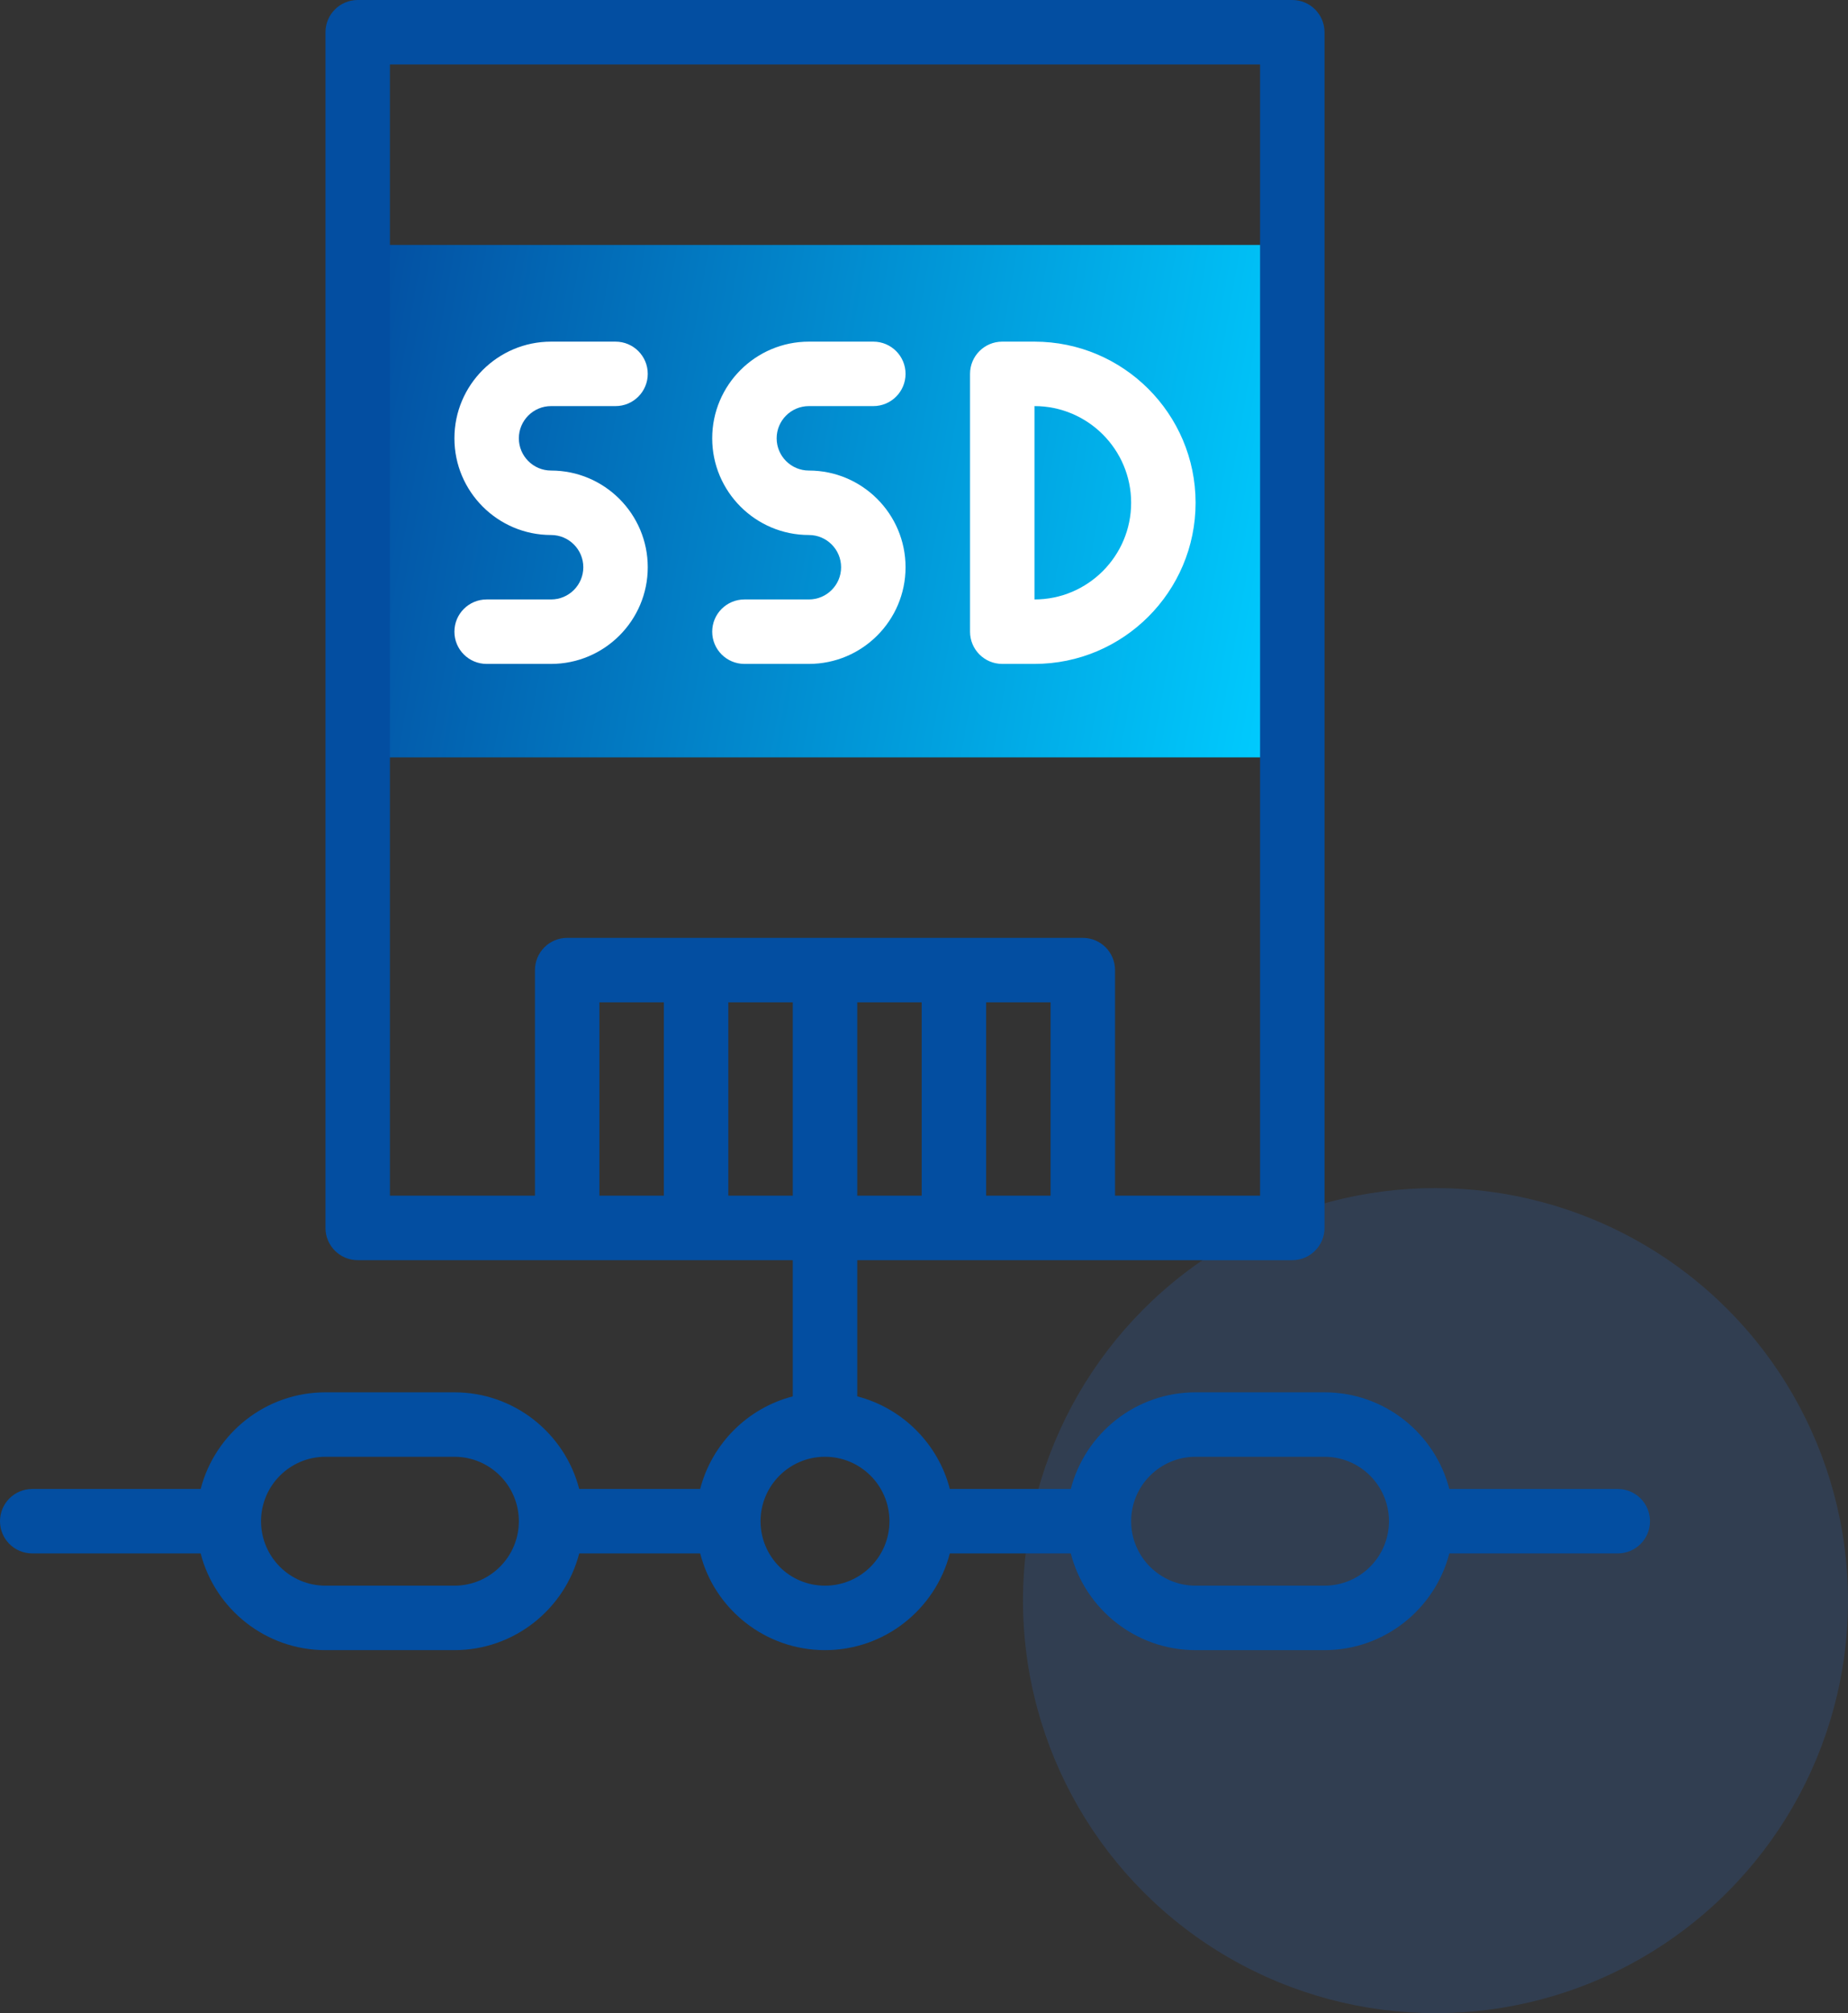
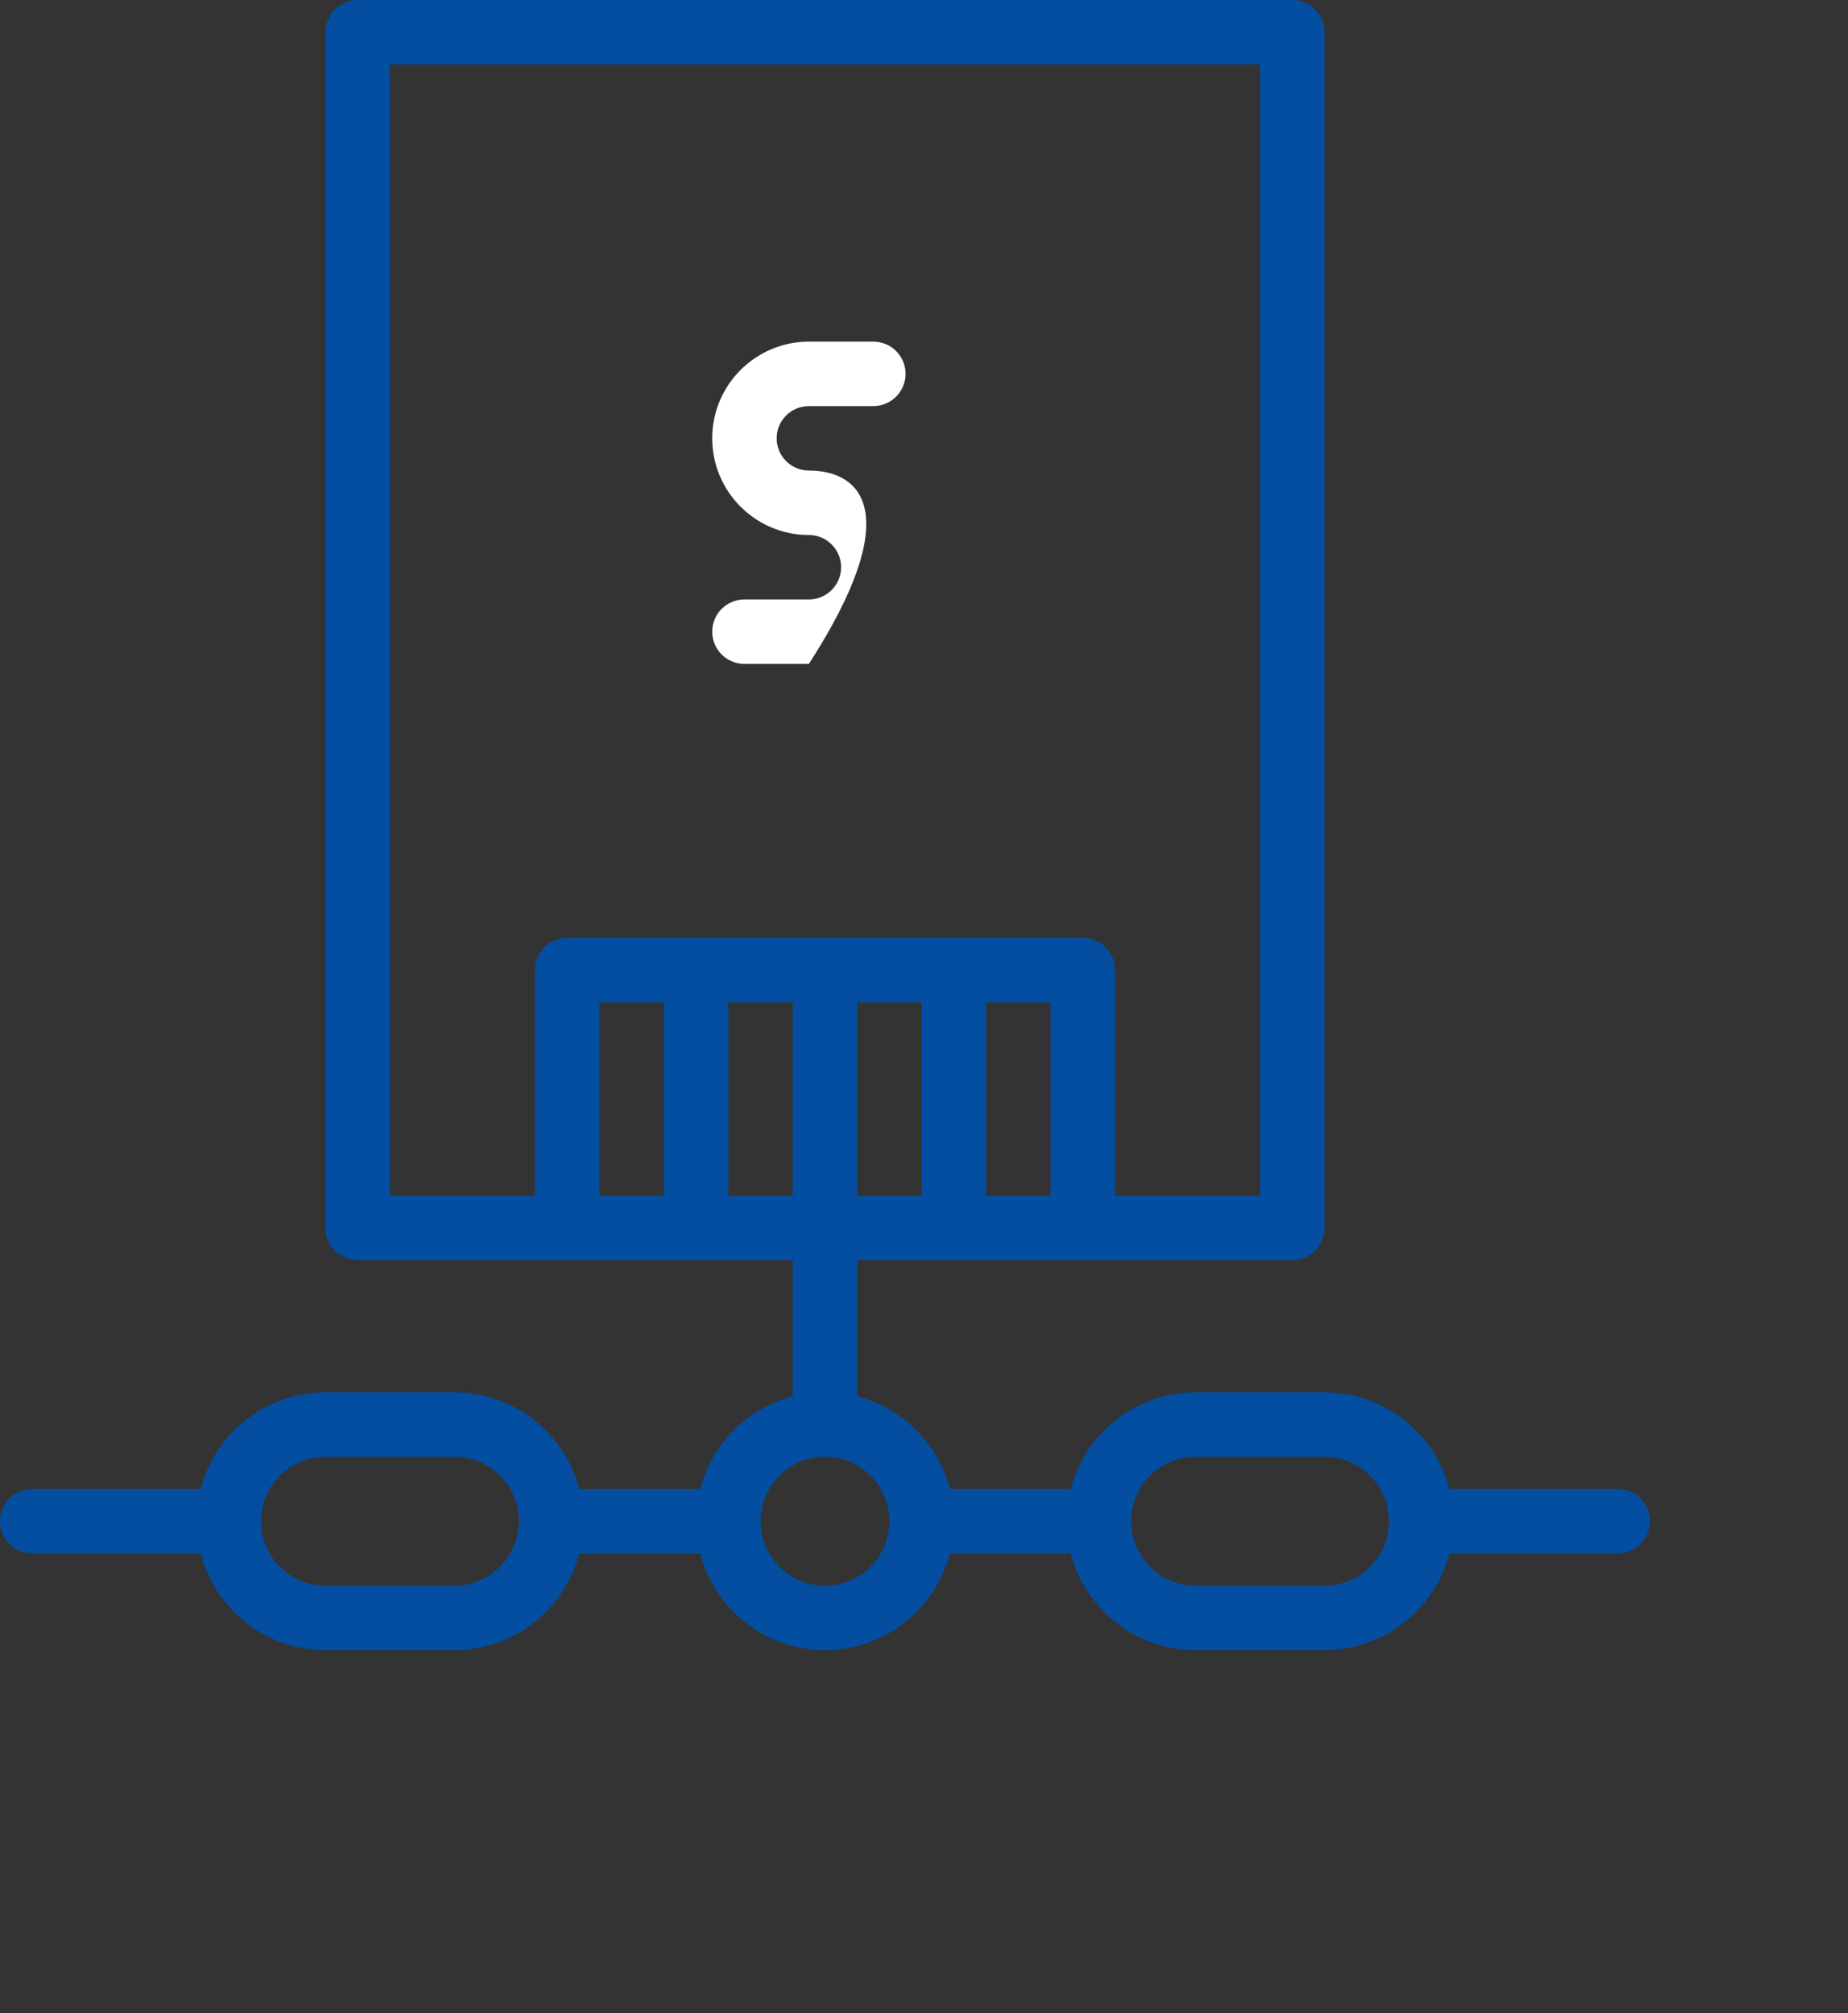
<svg xmlns="http://www.w3.org/2000/svg" width="56" height="61" viewBox="0 0 56 61" fill="none">
  <rect x="0" y="0" width="56" height="61" fill="#333333" stroke="none" />
-   <circle opacity="0.15" cx="43.5" cy="48.5" r="12.5" fill="#297FFF" />
-   <path d="M10.84 7.422H39.16V22.949H10.84V7.422Z" fill="url(#paint0_linear_2732_45)" />
  <path d="M49.023 45.117H43.919C43.485 43.434 41.953 42.188 40.137 42.188H36.23C34.414 42.188 32.883 43.434 32.448 45.117H28.783C28.429 43.747 27.347 42.665 25.977 42.311V38.184H39.16C39.7 38.184 40.137 37.746 40.137 37.207V0.977C40.137 0.437 39.7 0 39.16 0H10.84C10.301 0 9.863 0.437 9.863 0.977V37.207C9.863 37.746 10.301 38.184 10.84 38.184H24.023V42.311C22.653 42.665 21.572 43.747 21.217 45.117H17.552C17.117 43.434 15.586 42.188 13.77 42.188H9.863C8.047 42.188 6.516 43.434 6.081 45.117H0.977C0.437 45.117 0 45.554 0 46.094C0 46.633 0.437 47.07 0.977 47.07H6.081C6.515 48.753 8.047 50 9.863 50H13.77C15.586 50 17.117 48.753 17.552 47.07H21.217C21.652 48.753 23.183 50 25 50C26.817 50 28.348 48.753 28.782 47.07H32.448C32.882 48.753 34.414 50 36.23 50H40.136C41.953 50 43.484 48.753 43.919 47.07H49.023C49.563 47.07 50 46.633 50 46.094C50 45.554 49.563 45.117 49.023 45.117ZM24.023 30.371V36.23H22.07V30.371H24.023ZM27.93 30.371V36.23H25.977V30.371H27.93ZM29.883 36.23V30.371H31.836V36.23H29.883ZM11.816 1.953H38.184V36.23H33.789V29.395C33.789 28.855 33.352 28.418 32.812 28.418H17.188C16.648 28.418 16.211 28.855 16.211 29.395V36.23H11.816V1.953ZM18.164 30.371H20.117V36.23H18.164V30.371ZM13.77 48.047H9.863C8.786 48.047 7.91 47.171 7.91 46.094C7.91 45.017 8.786 44.141 9.863 44.141H13.77C14.847 44.141 15.723 45.017 15.723 46.094C15.723 47.171 14.847 48.047 13.77 48.047ZM25 48.047C23.923 48.047 23.047 47.171 23.047 46.094C23.047 45.017 23.923 44.141 25 44.141C26.077 44.141 26.953 45.017 26.953 46.094C26.953 47.171 26.077 48.047 25 48.047ZM40.137 48.047H36.23C35.154 48.047 34.277 47.171 34.277 46.094C34.277 45.017 35.154 44.141 36.23 44.141H40.137C41.214 44.141 42.09 45.017 42.09 46.094C42.09 47.171 41.214 48.047 40.137 48.047Z" fill="#034ea1" />
-   <path d="M16.699 20.117C18.315 20.117 19.629 18.803 19.629 17.188C19.629 15.572 18.315 14.258 16.699 14.258C16.161 14.258 15.723 13.82 15.723 13.281C15.723 12.743 16.161 12.305 16.699 12.305H18.652C19.192 12.305 19.629 11.867 19.629 11.328C19.629 10.789 19.192 10.352 18.652 10.352H16.699C15.084 10.352 13.77 11.666 13.77 13.281C13.77 14.897 15.084 16.211 16.699 16.211C17.238 16.211 17.676 16.649 17.676 17.188C17.676 17.726 17.238 18.164 16.699 18.164H14.746C14.207 18.164 13.77 18.601 13.77 19.141C13.77 19.68 14.207 20.117 14.746 20.117H16.699Z" fill="white" />
-   <path d="M24.512 18.164H22.559C22.019 18.164 21.582 18.601 21.582 19.141C21.582 19.68 22.019 20.117 22.559 20.117H24.512C26.127 20.117 27.441 18.803 27.441 17.188C27.441 15.572 26.127 14.258 24.512 14.258C23.973 14.258 23.535 13.82 23.535 13.281C23.535 12.743 23.973 12.305 24.512 12.305H26.465C27.004 12.305 27.441 11.867 27.441 11.328C27.441 10.789 27.004 10.352 26.465 10.352H24.512C22.896 10.352 21.582 11.666 21.582 13.281C21.582 14.897 22.896 16.211 24.512 16.211C25.05 16.211 25.488 16.649 25.488 17.188C25.488 17.726 25.05 18.164 24.512 18.164Z" fill="white" />
-   <path d="M30.371 20.117H31.348C34.04 20.117 36.23 17.927 36.23 15.234C36.23 12.542 34.04 10.352 31.348 10.352H30.371C29.832 10.352 29.395 10.789 29.395 11.328V19.141C29.395 19.68 29.832 20.117 30.371 20.117ZM31.348 12.305C32.963 12.305 34.277 13.619 34.277 15.234C34.277 16.85 32.963 18.164 31.348 18.164V12.305Z" fill="white" />
+   <path d="M24.512 18.164H22.559C22.019 18.164 21.582 18.601 21.582 19.141C21.582 19.68 22.019 20.117 22.559 20.117H24.512C27.441 15.572 26.127 14.258 24.512 14.258C23.973 14.258 23.535 13.82 23.535 13.281C23.535 12.743 23.973 12.305 24.512 12.305H26.465C27.004 12.305 27.441 11.867 27.441 11.328C27.441 10.789 27.004 10.352 26.465 10.352H24.512C22.896 10.352 21.582 11.666 21.582 13.281C21.582 14.897 22.896 16.211 24.512 16.211C25.05 16.211 25.488 16.649 25.488 17.188C25.488 17.726 25.05 18.164 24.512 18.164Z" fill="white" />
  <defs>
    <linearGradient id="paint0_linear_2732_45" x1="10.84" y1="8.558" x2="40.226" y2="13.675" gradientUnits="userSpaceOnUse">
      <stop stop-color="#034ea1" />
      <stop offset="1" stop-color="#00ccff" />
    </linearGradient>
  </defs>
</svg>